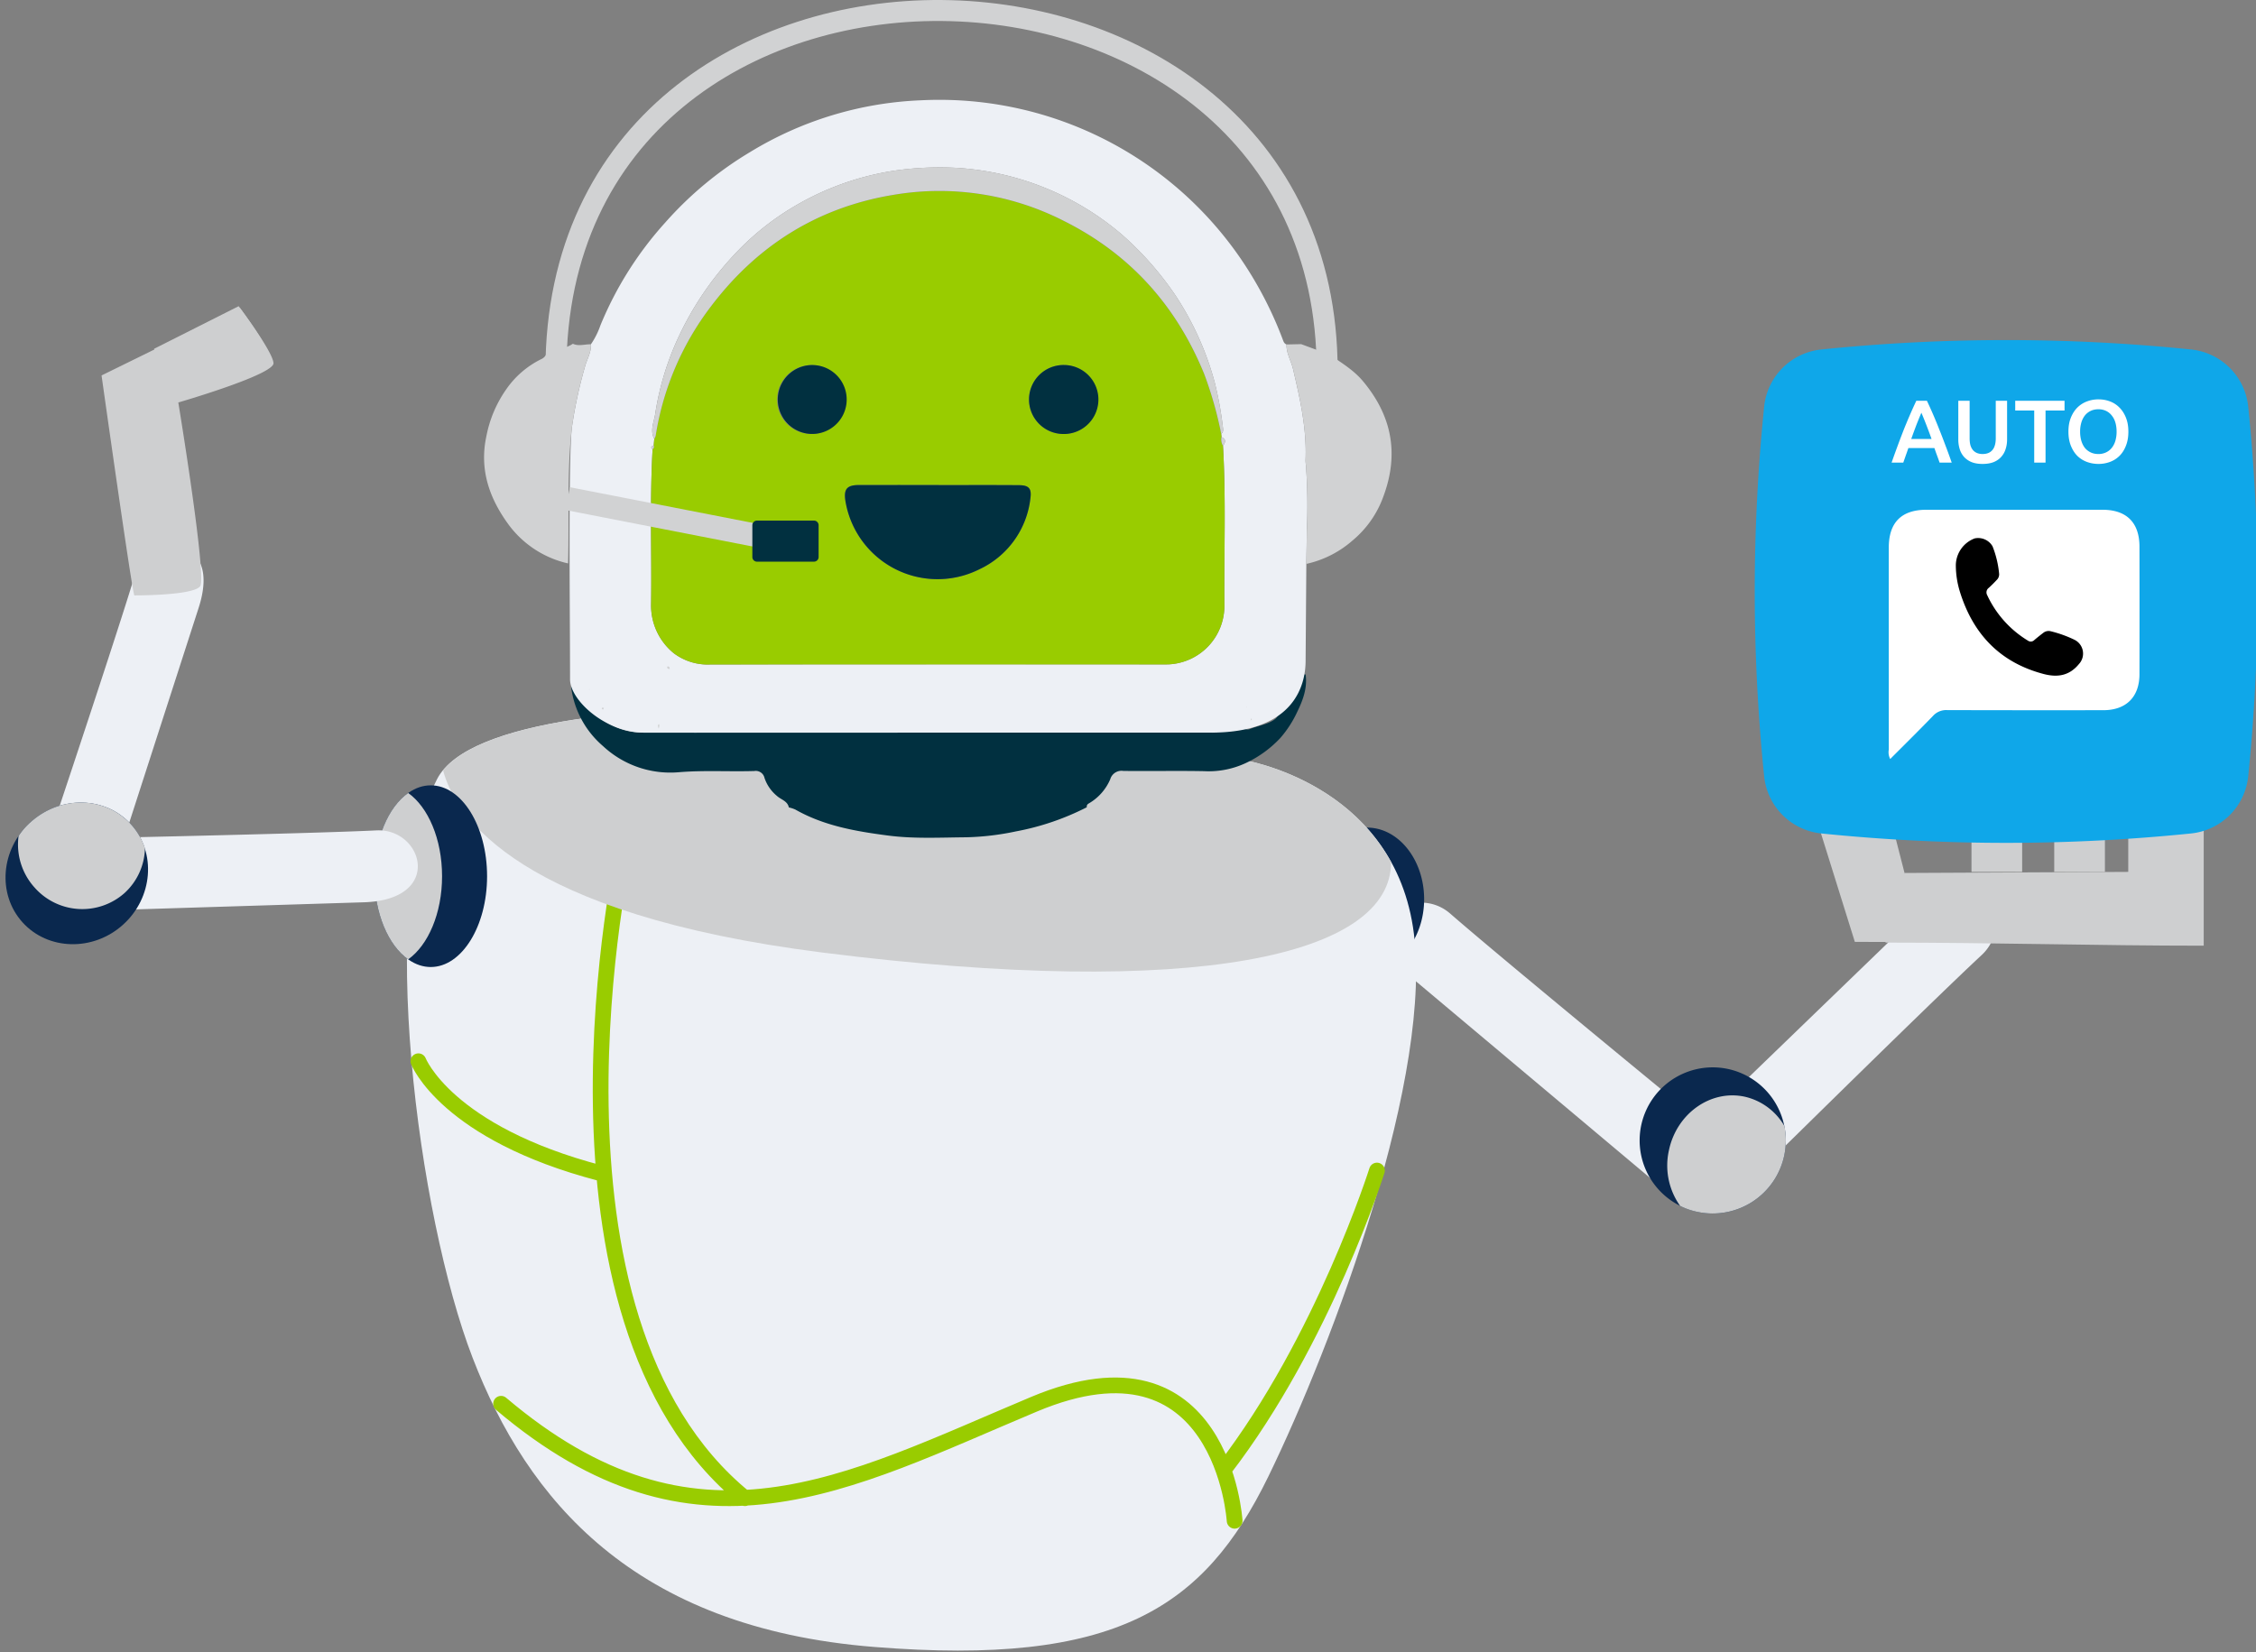
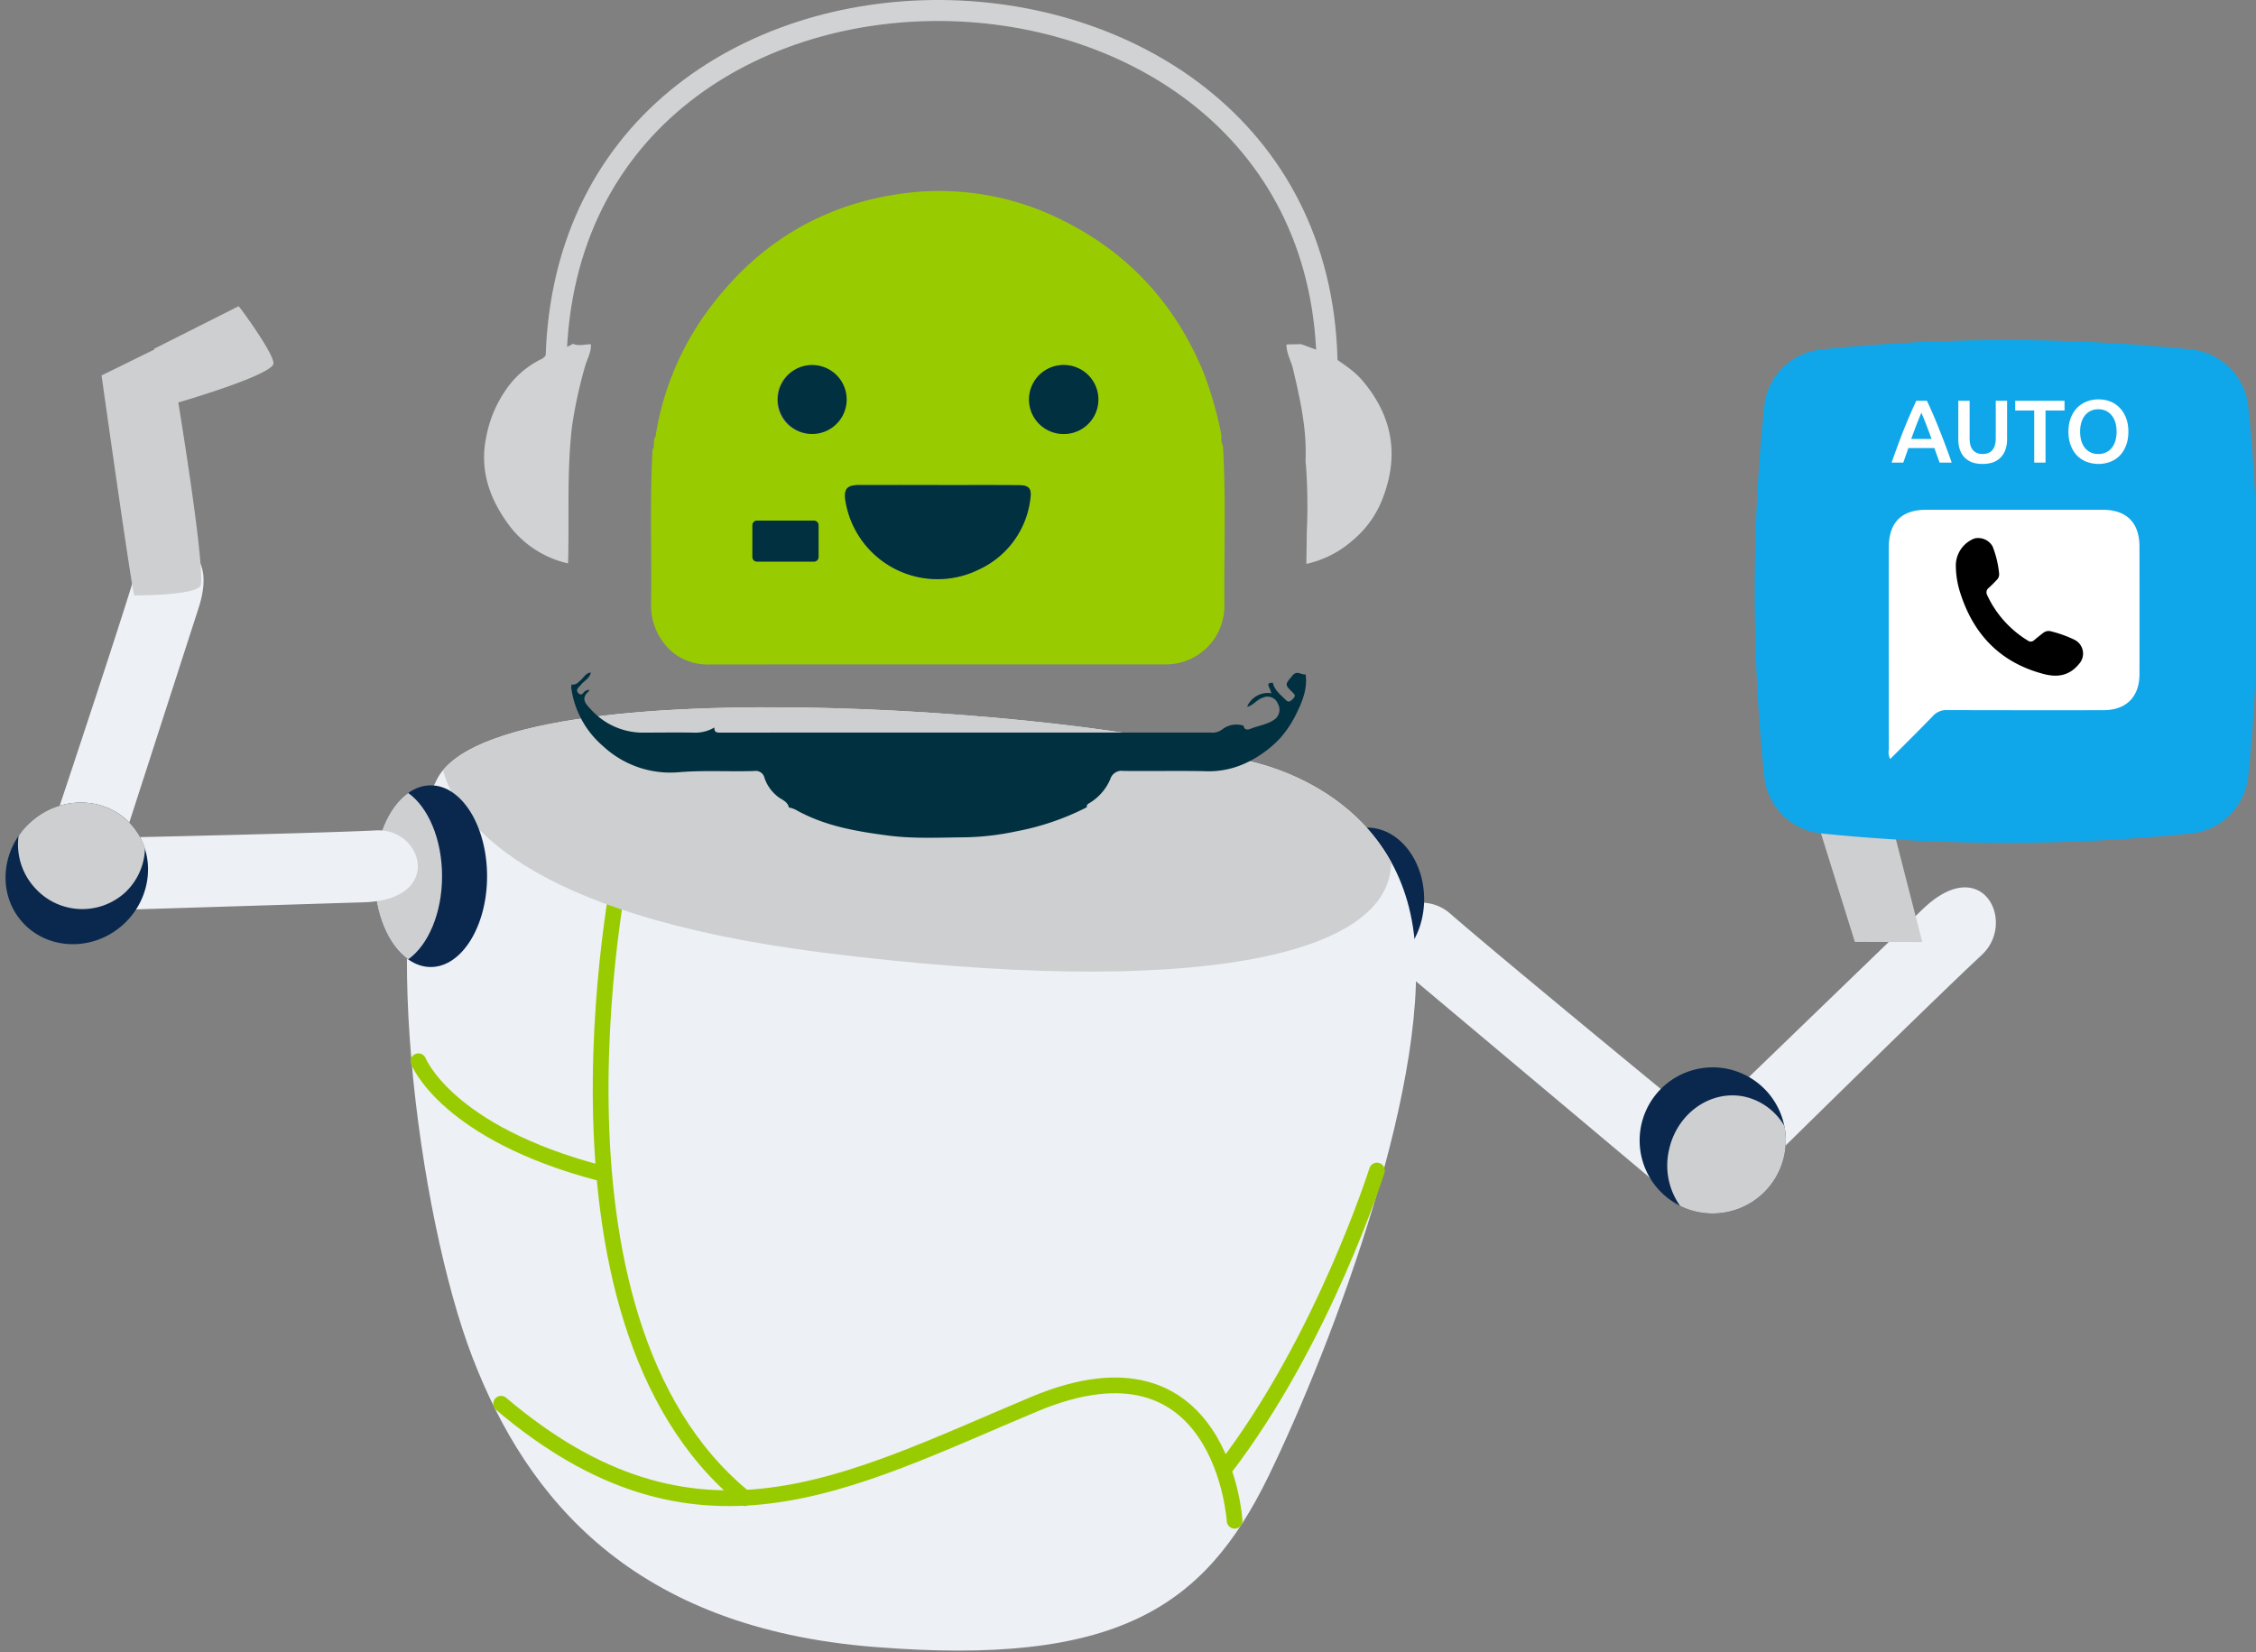
<svg xmlns="http://www.w3.org/2000/svg" width="430" height="315" viewBox="0 0 430 315" fill="none">
  <rect x="0" y="0" width="430" height="315" fill="#808080" stroke="none" />
  <g clip-path="url(#clip0)">
    <path fill-rule="evenodd" clip-rule="evenodd" d="M268.872 186.226l47.945 40.266s6.739 1.563 9.554-3.093a6.814 6.814 0 00-.487-8.13s-38.737-31.753-49.507-41.134c-6.879-5.974-19.56 1.981-7.5 12.091h-.005z" fill="#EDF0F5" />
    <path fill-rule="evenodd" clip-rule="evenodd" d="M366.496 173.3l-45.024 43.5s-2.294 6.533 2.049 9.8a6.74 6.74 0 008.129.347s35.646-35.193 46.1-44.92c6.671-6.219.069-19.63-11.257-8.721l.003-.006z" fill="#EDF0F5" />
    <path fill-rule="evenodd" clip-rule="evenodd" d="M260.568 185.043c-6.01 0-10.874-6.113-10.874-13.619 0-7.539 4.863-13.653 10.874-13.653 5.977 0 10.875 6.114 10.875 13.653 0 7.506-4.9 13.619-10.875 13.619zM329.288 203.77a13.934 13.934 0 00-14.354 5.797 13.939 13.939 0 00-.134 15.48 13.94 13.94 0 006.208 5.185 13.934 13.934 0 0019.08-9.994 13.953 13.953 0 00-10.8-16.468z" fill="#0A284E" />
    <path fill-rule="evenodd" clip-rule="evenodd" d="M320.255 229.896c1.057.527 2.178.912 3.335 1.146a13.947 13.947 0 0016.5-10.8c.377-1.832.389-3.721.036-5.558a11.736 11.736 0 00-7.644-5.628c-6.5-1.354-12.924 3.264-14.383 10.249a13.249 13.249 0 002.154 10.6l.002-.009z" fill="#CECFD0" />
-     <path d="M401.203 157.563h-9.658v8.651h9.658v-8.651zM385.43 157.563h-9.658v8.651h9.658v-8.651z" fill="#CECFD0" />
    <path fill-rule="evenodd" clip-rule="evenodd" d="M360.764 157.668l-14.07-.036 6.844 21.923 12.855.035-5.629-21.922z" fill="#CECFD0" />
-     <path fill-rule="evenodd" clip-rule="evenodd" d="M405.65 166.214l-42.661.207-3.613 13.272c20.7 0 40.578.591 60.658.591v-22.655h-14.383l-.001 8.585z" fill="#CECFD0" />
    <path fill-rule="evenodd" clip-rule="evenodd" d="M236.83 144.848s28.176 4.309 32.483 31.858c4.272 27.585-15.321 79.663-27.585 104.816-12.264 25.119-29.114 36.131-75.077 32.449-45.963-3.648-66.185-28.175-76.571-55.135-10.423-26.961-18.413-87.619-6.775-110.306 11.673-22.686 134.208-12.264 153.525-3.682z" fill="#EDF0F5" />
    <path d="M235.324 289.914s-2.308-37.295-38.226-22.219-64.466 31.396-101.594-.087M119.055 161.709s-19.776 89.2 22.929 123.9M79.75 202.312s5.327 13.67 34.732 21.346M262.45 223.148s-10.225 32.379-29.094 56.91" stroke="#9C0" stroke-width="3" stroke-linecap="round" stroke-linejoin="round" />
    <path fill-rule="evenodd" clip-rule="evenodd" d="M236.829 144.848s19.177 2.919 28.314 19.454c.1 17.858-37.208 26.266-108.291 17.3-57.88-7.3-70-25.744-72.4-34.742 16.745-20.463 133.583-10.388 152.378-2.014l-.001.002z" fill="#CECFD0" />
    <path fill-rule="evenodd" clip-rule="evenodd" d="M82.104 184.35c-5.906 0-10.736-7.784-10.736-17.3 0-9.554 4.83-17.335 10.736-17.335 5.906 0 10.735 7.781 10.735 17.335 0 9.518-4.83 17.3-10.735 17.3z" fill="#0A284E" />
    <path fill-rule="evenodd" clip-rule="evenodd" d="M77.797 151.169c-3.786 2.677-6.428 8.756-6.428 15.879 0 7.086 2.642 13.166 6.428 15.841 3.787-2.675 6.462-8.755 6.462-15.841 0-7.123-2.675-13.2-6.462-15.879z" fill="#CECFD0" />
    <path fill-rule="evenodd" clip-rule="evenodd" d="M69.387 172.009l-61.03 1.898s-5.967-2.835-4.964-8.054a7.085 7.085 0 015.603-5.883s48.801-.987 62.73-1.666c8.886-.465 12.963 13.201-2.34 13.706l.001-.001z" fill="#EDF0F5" />
    <path fill-rule="evenodd" clip-rule="evenodd" d="M37.852 115.906l-18.955 58.698s-4.788 5.016-9.47 2.881a6.163 6.163 0 01-3.78-6.695s15.686-46.802 19.772-60.228c2.59-8.599 17.197-9.355 12.433 5.344z" fill="#EDF0F5" />
    <path fill-rule="evenodd" clip-rule="evenodd" d="M5.838 156.726c-5.706 5.138-6.406 13.708-1.56 19.09 4.846 5.381 13.464 5.607 19.17.468 5.707-5.138 6.385-13.73 1.537-19.114-4.847-5.383-13.442-5.581-19.147-.444z" fill="#0A284E" />
    <path fill-rule="evenodd" clip-rule="evenodd" d="M3.54 159.367a13.41 13.41 0 012.298-2.641c5.735-5.164 14.302-4.938 19.147.444a12.708 12.708 0 012.643 4.546 11.922 11.922 0 01-3.93 8.564 12.117 12.117 0 01-17.086-1.063 12.23 12.23 0 01-3.071-9.85zM25.62 113.504s11.184.057 12.527-1.741c1.315-1.778-4.16-35.036-4.16-35.036s18.288-5.299 18.143-7.506c-.144-2.207-6.441-10.58-6.441-10.58L19.357 71.573s5.982 42.538 6.263 41.932z" fill="#CECFD0" />
    <path fill-rule="evenodd" clip-rule="evenodd" d="M33.511 76.096c.177-.053 18.04-5.628 17.969-7.746-.072-2.118-5.994-9.977-5.994-9.977l-16.12 8.122a91.865 91.865 0 004.146 9.602z" fill="#CECFD0" />
    <path d="M108.95 130.483c.807.146 1.262-.392 1.785-.863.579-.523.956-1.334 1.873-1.41l-.008-.008c-.186 1.125-1.25 1.552-1.864 2.336-.378.483-1.143.914-.489 1.6.671.709.956-.274 1.423-.479.198-.074.4-.136.605-.185-.017.107.006.261-.057.315-1.649 1.408-.521 2.464.458 3.508a13.34 13.34 0 0010.183 4.369c3.105-.01 6.211-.046 9.316 0a7.174 7.174 0 004.007-.989l-.009-.007c-.056.666.18.991.92.991 31.231-.011 62.463-.013 93.695-.005a3.11 3.11 0 002.258-.669 4.42 4.42 0 013.993-.638l-.007-.007c.09.827.8.807 1.227.627 1.538-.645 3.265-.82 4.655-1.8a2.306 2.306 0 00.648-3.021 2.096 2.096 0 00-2.825-1.16c-1.188.356-1.848 1.5-3.045 1.761a4.297 4.297 0 014.569-2.6l.164.123-.124-.163a8.299 8.299 0 00-.383-1.047c-.431-.828.056-.912.69-.9.341 1.466 1.508 2.312 2.487 3.294.541.542.922.2 1.347-.235.425-.435.487-.682-.01-1.165-1.634-1.588-1.513-1.541-.079-3.274.891-1.077 1.688-.058 2.5-.22.36 2.6-.5 4.9-1.616 7.186a20.96 20.96 0 01-3.22 4.958 21.442 21.442 0 01-6.232 4.6 16.726 16.726 0 01-8.309 1.706c-5.122-.1-10.247.018-15.369-.047a2.243 2.243 0 00-2.491 1.588 9.762 9.762 0 01-4.158 4.653.654.654 0 00-.312.687 49.559 49.559 0 01-13.5 4.6 50.938 50.938 0 01-9.508 1.126c-4.95.038-9.917.31-14.843-.33-6.132-.8-12.218-1.837-17.709-4.963a6.192 6.192 0 00-1.231-.4c-.25-1.241-1.507-1.492-2.275-2.2a7.57 7.57 0 01-2.365-3.425 1.702 1.702 0 00-1.955-1.316c-4.782.146-9.563-.168-14.35.227a18.796 18.796 0 01-14.48-4.986 17.75 17.75 0 01-6.048-11.101 2.948 2.948 0 01.068-.642z" fill="#013040" />
-     <path d="M122.863 139.673c-7.529 0-14.21-6.226-14.21-10.157 0-13.789-.357-41.844.352-48.03a86.04 86.04 0 012.466-11.494c.372-1.455 1.25-2.777 1.159-4.352a15.288 15.288 0 001.821-3.637 67.262 67.262 0 0112.4-19.636 68.305 68.305 0 0116.147-13.393 67.578 67.578 0 0132.474-9.852 69.64 69.64 0 0160.961 30.12 72.62 72.62 0 018.039 15.412c.154.41.266.837.739 1.01-.042 1.68.875 3.11 1.247 4.69 1.343 5.714 2.637 11.42 2.383 17.35 0 .326.025.652.075.974.305 4.236.359 8.485.16 12.727-.013 2.032-.056 4.063-.086 6.094-.045 6.151-.091 12.301-.138 18.451 0 4.224-1.782 13.716-18.061 13.716l-107.928.007zm109.9-56.98c.444-.3.392-.777.33-1.189a68.488 68.488 0 00-1.531-8.456 56.842 56.842 0 00-7.638-16.913 60.904 60.904 0 00-10.075-11.4 53.378 53.378 0 00-32.367-12.774 60.811 60.811 0 00-11.051.581 53.112 53.112 0 00-19 6.78 51.249 51.249 0 00-11.826 9.6 59.96 59.96 0 00-10.124 15.005 53.964 53.964 0 00-4.6 15.008c-.238 1.535-1.033 3.135-.176 4.741l-.107 1.293c-.435.111-.677.282-.211.674-.556 9.866-.143 19.742-.288 29.612a11.702 11.702 0 004.342 9.288 10.762 10.762 0 007 2.13c28.807-.035 57.615-.04 86.422-.014.327 0 .655 0 .982-.012a11.151 11.151 0 0010.529-11.063c-.085-10.2.318-20.4-.269-30.595.451-.64.672-1.24-.276-1.647l-.066-.649z" fill="#EDF0F5" />
    <path d="M248.992 107.5c.029-2.031.072-4.062.085-6.094.199-4.242.145-8.491-.16-12.727a6.243 6.243 0 01-.076-.975c.255-5.929-1.039-11.635-2.382-17.349-.371-1.58-1.289-3.01-1.247-4.69l2.792-.059 5.44 2.01c2.223 1.54 4.554 2.92 6.334 5.044 5.486 6.551 6.917 13.77 3.942 21.863a19.445 19.445 0 01-5.958 8.545 19.771 19.771 0 01-8.77 4.432zM112.629 65.64c.09 1.573-.787 2.9-1.16 4.351a86.058 86.058 0 00-2.466 11.494c-.989 8.621-.479 17.282-.729 25.924a19.402 19.402 0 01-11.263-7.3c-3.67-4.979-5.685-10.488-4.312-16.913a23.105 23.105 0 013.669-8.8 17.488 17.488 0 016.792-5.929c.393-.175.717-.474.923-.852 1.586-.982 3.549-1.036 5.109-2.082 1.132.528 2.291.064 3.437.106z" fill="#D1D2D3" />
    <path d="M233.103 84.983c.587 10.194.184 20.4.269 30.595a11.152 11.152 0 01-10.529 11.067c-.327.016-.655.011-.982.011-28.807 0-57.615.005-86.422.014a10.763 10.763 0 01-7-2.13 11.699 11.699 0 01-4.341-9.288c.145-9.87-.267-19.745.288-29.612a.573.573 0 00.211-.674l.107-1.293c.113-.181.202-.377.264-.582a54.608 54.608 0 0110.55-24.69c8.764-11.575 20.266-18.828 34.63-21.226a52.148 52.148 0 0132.579 4.925c12.64 6.31 21.467 16.143 26.785 29.185a73.302 73.302 0 013.247 11.415l.064.642a2.33 2.33 0 00.28 1.641zm-54.184 7.5v-.018H163.74c-2.353 0-2.978.778-2.579 3.16a17.794 17.794 0 0017.469 14.785 17.78 17.78 0 007.997-1.865 17.025 17.025 0 009.772-13.593c.256-1.84-.327-2.442-2.137-2.457-5.112-.04-10.227-.014-15.342-.014l-.001.002zm-24.3-9.758a6.569 6.569 0 006.105-3.957 6.568 6.568 0 00-4.609-9.018 6.564 6.564 0 00-7.979 6.237 6.491 6.491 0 003.944 6.214c.802.343 1.665.52 2.537.522l.002.002zm48.138.012a6.573 6.573 0 006.53-6.545 6.573 6.573 0 10-13.15-.06 6.564 6.564 0 001.931 4.685 6.575 6.575 0 004.689 1.92z" fill="#9C0" />
-     <path d="M232.765 82.692a73.304 73.304 0 00-3.247-11.415c-5.318-13.04-14.146-22.875-26.785-29.184a52.15 52.15 0 00-32.58-4.925c-14.364 2.4-25.866 9.652-34.63 21.225a54.619 54.619 0 00-10.55 24.691c-.062.205-.151.4-.264.582-.858-1.607-.063-3.206.176-4.74a53.964 53.964 0 014.6-15.009 59.986 59.986 0 0110.124-15.006 51.256 51.256 0 0111.826-9.6 53.116 53.116 0 0119-6.779 60.83 60.83 0 0111.051-.58 53.38 53.38 0 0132.367 12.773 60.9 60.9 0 0110.075 11.4 56.842 56.842 0 017.638 16.913 68.3 68.3 0 011.531 8.456 1.082 1.082 0 01-.332 1.198zM233.104 84.982a2.335 2.335 0 01-.276-1.647c.947.406.726 1.008.276 1.647zM124.602 84.961a.574.574 0 01-.211.674c-.463-.392-.224-.563.211-.674zM127.671 127.547c-.238-.041-.521-.029-.5-.393a.151.151 0 01.1-.1c.362-.017.355.26.389.5l.011-.007zM115.089 134.984c-.039.091-.059.231-.124.258-.065.027-.175-.063-.266-.1.039-.09.058-.23.124-.257.066-.027.175.06.266.099zM125.562 138.9a2.19 2.19 0 01-.162-.567c.006-.108.116-.211.181-.316.05.086.084.18.1.278a4.285 4.285 0 01-.119.605zM238.353 137.378l.116-.43c.3.241.012.31-.122.424l.006.006zM237.696 134.757l-.135.137c.007-.029 0-.069.022-.085a.456.456 0 01.11-.056l.003.004zM112.276 131.474l.134-.135c-.006.029 0 .067-.022.084a.447.447 0 01-.109.055l-.003-.004z" fill="#D1D2D3" />
    <path d="M178.92 92.48c5.115 0 10.231-.027 15.346.014 1.81.015 2.393.616 2.137 2.457a17.03 17.03 0 01-9.772 13.593 17.786 17.786 0 01-15.982-.057 17.797 17.797 0 01-9.487-12.862c-.4-2.383.227-3.158 2.58-3.16 5.059-.005 10.119-.005 15.18 0l-.002.015zM154.618 82.723a6.566 6.566 0 01.215-13.129 6.563 6.563 0 016.081 4.132 6.58 6.58 0 01-.083 5.067 6.56 6.56 0 01-3.665 3.498 6.568 6.568 0 01-2.548.432zM202.755 82.735a6.575 6.575 0 11.06-13.149 6.573 6.573 0 11-.06 13.15z" fill="#013040" />
-     <path d="M107.768 97.226l39.013 7.609.847-4.342-39.013-7.609-.847 4.342z" fill="#D1D2D3" />
+     <path d="M107.768 97.226z" fill="#D1D2D3" />
    <path d="M155.144 99.243h-10.858a.885.885 0 00-.885.885v6.06c0 .489.396.885.885.885h10.858a.885.885 0 00.885-.885v-6.06a.885.885 0 00-.885-.885z" fill="#013040" />
    <path d="M336.251 147.974a347.167 347.167 0 010-70.437 12.2 12.2 0 0110.915-10.915 347.007 347.007 0 0170.437 0 12.2 12.2 0 0110.915 10.915 347.022 347.022 0 010 70.437 12.199 12.199 0 01-10.915 10.915 347.167 347.167 0 01-70.437 0 12.199 12.199 0 01-10.915-10.915z" fill="#0FA7E9" />
    <path d="M360.279 144.697a2.803 2.803 0 01-.266-1.81c-.011-12.827-.014-25.654-.008-38.481 0-4.8 2.414-7.227 7.187-7.228 11.181-.004 22.362-.004 33.543 0 4.584 0 7.045 2.438 7.054 7.013.017 8.116.017 16.232 0 24.349-.009 4.329-2.536 6.844-6.88 6.85-9.933.014-19.867.008-29.8-.019a3.365 3.365 0 00-2.675 1.109c-2.664 2.758-5.396 5.448-8.155 8.217z" fill="#fff" />
    <path d="M372.787 107.706a5.534 5.534 0 013.589-5.065 3.166 3.166 0 013.41 1.508 19.046 19.046 0 011.254 5.237 1.471 1.471 0 01-.471 1.187 25.43 25.43 0 01-1.5 1.492 1.064 1.064 0 00-.316 1.364 19.968 19.968 0 007.776 8.7.923.923 0 001.2-.1 39.42 39.42 0 011.71-1.37 1.628 1.628 0 011.445-.316c1.562.38 3.079.925 4.525 1.626a2.93 2.93 0 011.513 3.441 2.941 2.941 0 01-.662 1.174c-1.837 2.245-4.09 2.6-6.755 1.9-8.305-2.195-13.427-7.6-15.938-15.663a17.225 17.225 0 01-.78-5.115z" fill="#000" />
    <path d="M369.691 88.186a50.461 50.461 0 00-.493-1.377c-.17-.453-.334-.918-.493-1.394h-4.964c-.159.476-.323.946-.493 1.411l-.476 1.36h-2.227a184.472 184.472 0 012.414-6.511c.385-.952.765-1.859 1.139-2.72a86.3 86.3 0 011.156-2.55h2.023a83.496 83.496 0 012.278 5.27c.385.952.776 1.96 1.173 3.026.408 1.065.833 2.227 1.275 3.485h-2.312zm-3.468-9.503c-.261.6-.561 1.332-.901 2.193-.329.861-.674 1.796-1.037 2.805h3.876c-.363-1.009-.714-1.95-1.054-2.822a68.54 68.54 0 00-.884-2.176zm11.659 9.758c-.805 0-1.496-.113-2.074-.34a3.99 3.99 0 01-1.445-.986 4.038 4.038 0 01-.833-1.479 6.09 6.09 0 01-.272-1.87v-7.361h2.159v7.157c0 .533.056.992.17 1.377.124.374.294.68.51.918.226.238.487.414.782.527.306.113.646.17 1.02.17s.714-.057 1.02-.17c.306-.113.566-.289.782-.527.226-.238.396-.544.51-.918.124-.385.187-.844.187-1.377v-7.157h2.159v7.361c0 .68-.097 1.303-.289 1.87a3.935 3.935 0 01-.85 1.479c-.374.42-.856.748-1.445.986-.59.227-1.287.34-2.091.34zm15.625-12.036v1.853h-3.621v9.928h-2.159v-9.928h-3.621v-1.853h9.401zm2.969 5.882a6.2 6.2 0 00.238 1.768c.159.521.386.969.68 1.343.306.363.675.646 1.105.85.431.204.918.306 1.462.306a3.33 3.33 0 001.445-.306 3.074 3.074 0 001.088-.85c.306-.374.539-.822.697-1.343a6.166 6.166 0 00.238-1.768c0-.646-.079-1.23-.238-1.751a3.674 3.674 0 00-.697-1.343 2.996 2.996 0 00-1.088-.867 3.33 3.33 0 00-1.445-.306c-.544 0-1.031.102-1.462.306-.43.204-.799.493-1.105.867a4.07 4.07 0 00-.68 1.343 6.026 6.026 0 00-.238 1.751zm9.197 0c0 1.009-.153 1.898-.459 2.669-.294.77-.702 1.417-1.224 1.938-.51.51-1.11.895-1.802 1.156a6.21 6.21 0 01-2.21.391c-.782 0-1.524-.13-2.227-.391a5.198 5.198 0 01-1.819-1.156c-.51-.521-.918-1.167-1.224-1.938-.306-.77-.459-1.66-.459-2.669 0-1.009.153-1.893.459-2.652.306-.77.72-1.417 1.241-1.938a5.25 5.25 0 011.836-1.173 6.17 6.17 0 012.193-.391c.771 0 1.502.13 2.193.391a4.91 4.91 0 011.802 1.173c.522.521.935 1.167 1.241 1.938.306.76.459 1.643.459 2.652z" fill="#fff" />
    <path d="M105.96 70.686c0-92.712 147-90.442 147 0" stroke="#D1D2D3" stroke-width="4" />
  </g>
  <defs>
    <clipPath id="clip0">
      <path fill="#fff" d="M0 0h430v315H0z" />
    </clipPath>
  </defs>
</svg>